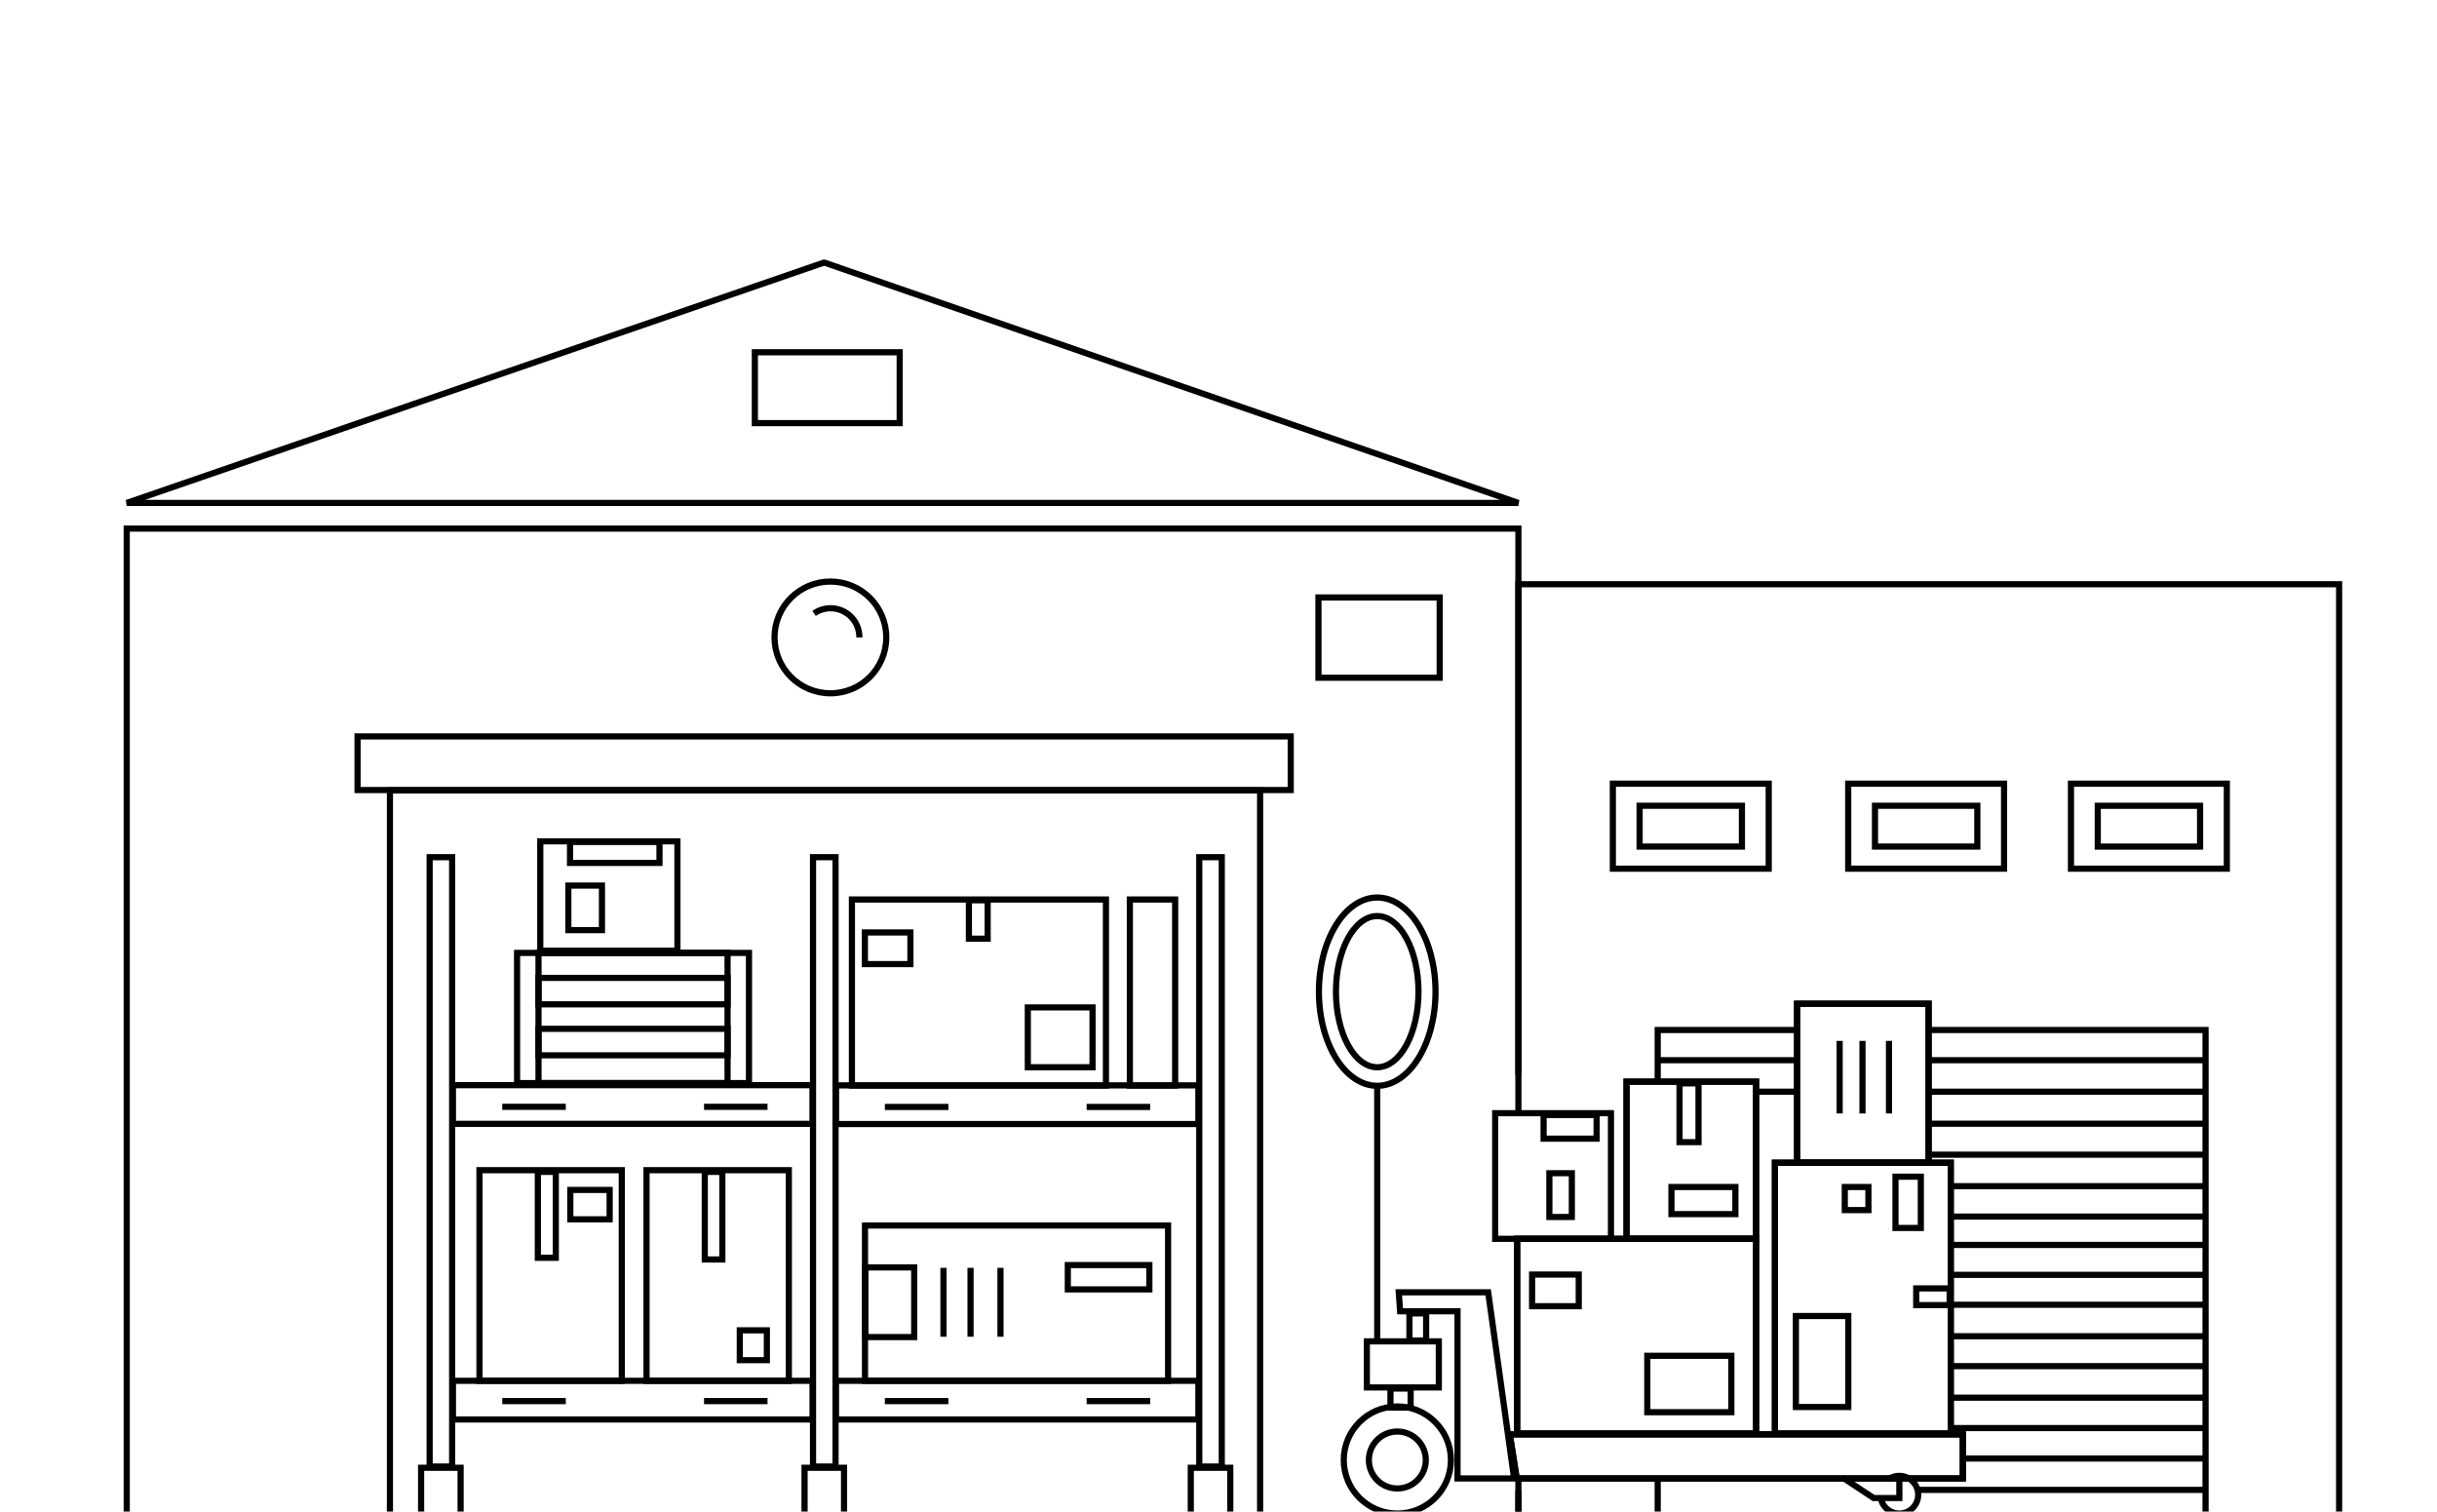
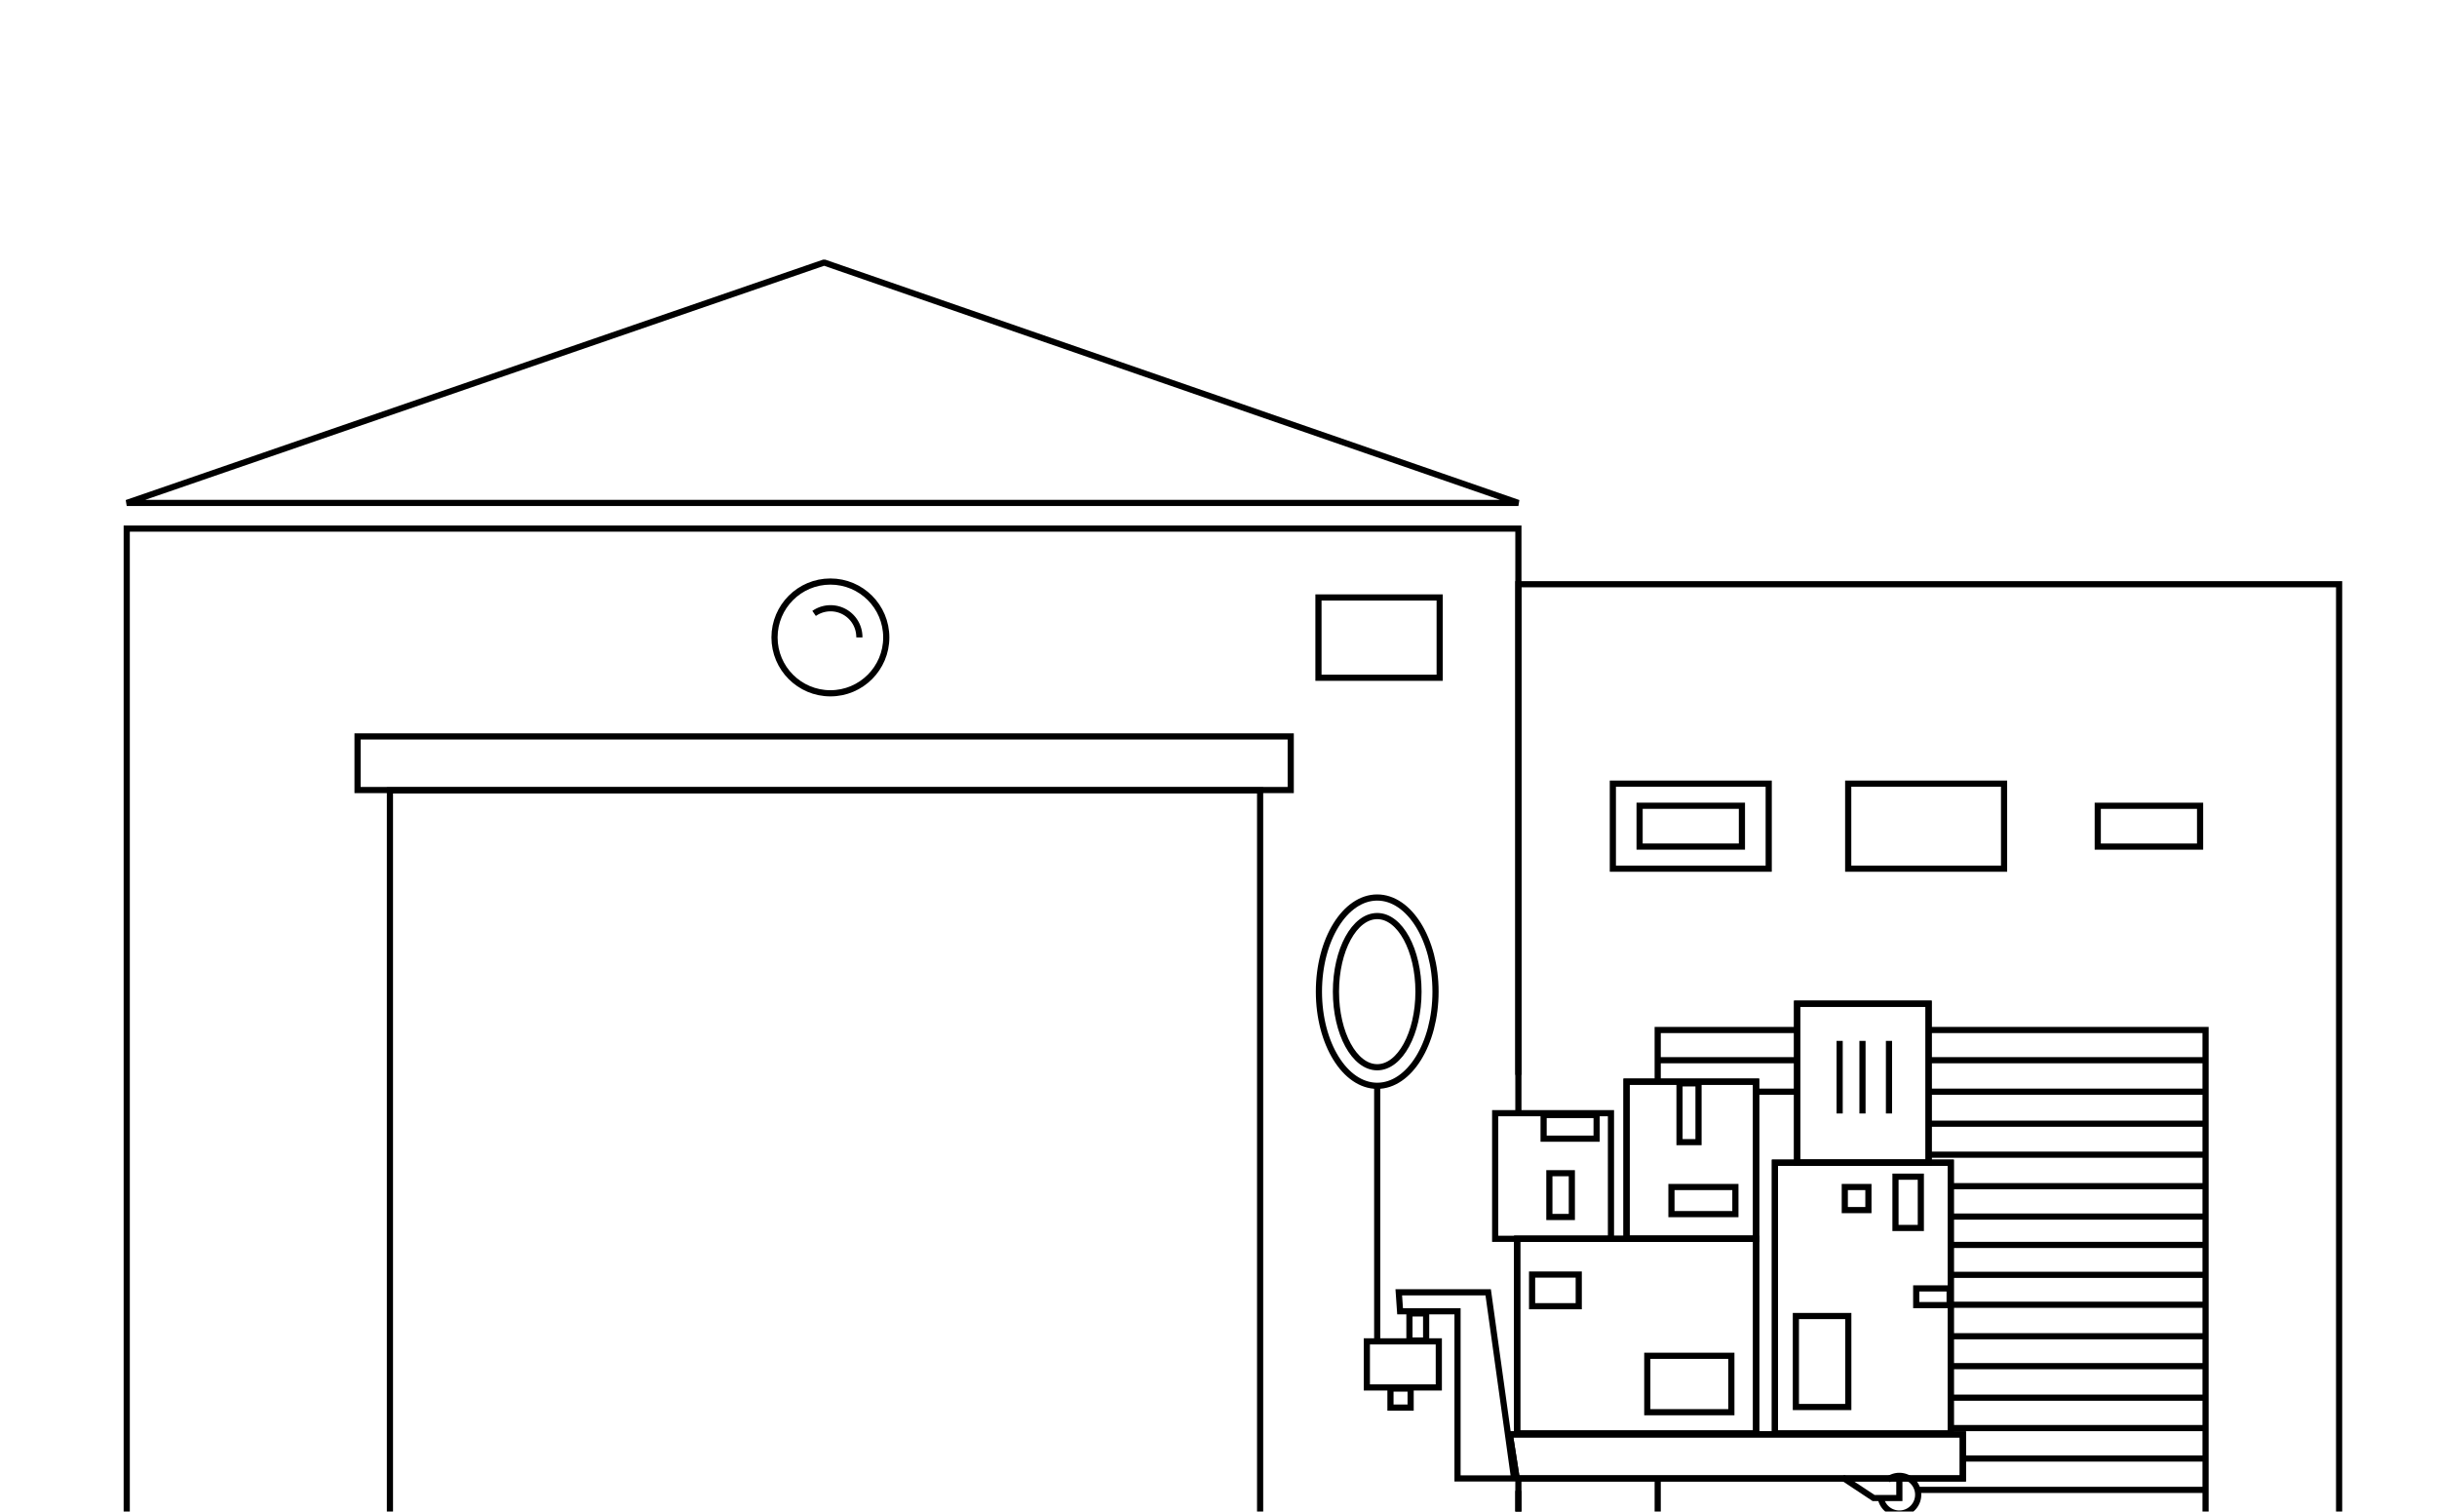
<svg xmlns="http://www.w3.org/2000/svg" width="592.29" height="367.35">
  <style>.B{stroke-miterlimit:10}.C{stroke-width:1.5}</style>
  <defs>
    <clipPath id="A">
-       <path fill="none" d="M94.55 192.08h211.93v176.66H94.55z" />
-     </clipPath>
+       </clipPath>
  </defs>
  <g fill="none" stroke="#000" class="C">
    <path d="M369.03 362.3v6.44H30.8V128.46h338.23v142.07" class="B" />
    <path stroke-linejoin="bevel" d="M369.03 122.23H30.8L200.3 63.8l168.73 58.43z" />
-     <path d="M183.46 85.61h35.2V102.83h-35.2z" class="B" />
    <circle cx="201.82" cy="154.91" r="13.58" />
    <g class="B">
      <path d="M86.9 178.97h226.8v13.03H86.9zm233.54-33.77h29.46v19.51h-29.46zm71.55 45.25h37.88v20.66H391.99z" />
      <path d="M398.49 195.82h24.87v9.92H398.49zm50.7-5.37h37.88v20.66h-37.88z" />
-       <path d="M455.7 195.82h24.87v9.92h-24.87zm47.63-5.37h37.88v20.66h-37.88z" />
      <path d="M509.84 195.82h24.87v9.92h-24.87zM469.24 250.32h66.8V368.8H402.89v-9.68" />
      <path d="M402.89 263.3v-12.98h34.21" />
      <path d="M369.03 359.3v9.44H568.5V141.98H369.03v119.24M94.77 192.08h211.49v176.66H94.77z" />
      <path d="M468.71 257.66h67.27m-67.27 7.65h67.27m-133.15-7.65h33.86m-9.45 7.65h9.45m31.65 7.78h67.64m-67.64 7.53h67.64m-62.43 7.65h62.43m-62.31 7.39h62.31m-61.3 6.89h61.3m-61.3 7.27h61.3m-61.3 7.27h61.3m-61.3 7.65h61.3m-61.3 7.27h61.3m-61.3 7.66h61.3m-61.87 7.39h61.87m-58.78 7.4h58.78m-69.78 7.62h69.78" />
    </g>
  </g>
  <g clip-path="url(#A)" fill="none" stroke="#000" class="B C">
    <path d="M104.42 208.32h5.47v148.09h-5.47zm-2.07 148.39h9.6v13.38h-9.6zm95.25-148.39h5.47v148.09h-5.47zm-2.06 148.39h9.6v13.38h-9.6zm95.93-148.39h5.47v148.09h-5.47zm-2.06 148.39h9.6v13.38h-9.6zm-179.33-21.14h87.4v9.4h-87.4zm93.1 0h88.07v9.4h-88.07z" />
    <path d="M157.13 284.38h34.59v51.19h-34.59zm-40.6 0h34.59v51.19h-34.59zm93.7 13.44H283.89v37.75h-73.66zm-3.18-79.21h61.74V263.82h-61.74zm67.55 0h11.01V263.82h-11.01z" />
    <path d="M249.8 244.83h15.73v14.54h-15.73zm-14.32-26.04h4.56v9.33h-4.56zm-25.28 7.82h11.07v7.7h-11.07zm-84.53 4.98h56.36v31.63h-56.36zm5.64-27.13H164.64v26.58h-33.33z" />
    <path d="M130.88 231.59h45.95v31.63h-45.95z" />
    <path d="M130.88 237.65h45.95v6.43h-45.95zm0 12.39h45.95v6.43h-45.95zm7.66-45.43h21.74v5.1h-21.74zm-.41 10.61h8.17v10.82h-8.17zm-7.41 69.57h4.36v20.88h-4.36zm7.89 4.39h9.56v7.14h-9.56zm32.68-4.39h4.27v21.29h-4.27zm8.51 38.51h6.58v7.26h-6.58zm30.51-15.28h11.88v16.92h-11.88zm49.21-.58h19.82v5.91h-19.82zm-149.44-43.72h87.4v9.4h-87.4z" />
    <path d="M122.07 268.98h15.44m33.6 0h15.43m16.64-5.21h88.07v9.4h-88.07z" />
    <path d="M215.06 269.02h15.44m33.6 0h15.44M122.07 340.5h15.44m33.6 0h15.43m28.52 0h15.44m33.6 0h15.44" />
    <path d="M229.3 308.11v16.75m6.58-16.75v16.75m7.28-16.75v16.75" />
  </g>
  <g fill="none" stroke="#000" class="C">
-     <circle cx="339.61" cy="354.82" r="13.02" />
    <path d="M458.82,359.63a4.58,4.58,0,1,1-1.64,4.76" class="B" />
-     <circle cx="339.61" cy="354.82" r="6.92" />
    <g class="B">
      <path d="M447.8 359.06l7.56 5h6.26v-5.39m-129.42-32.68h17.49v11.2h-17.49z" />
      <path d="M337.94 337.46h4.9v4.62h-4.9zm4.61-18.27h4.06v6.6h-4.06zM339.96 314.06h21.73l6.3 45.24h-13.75v-40.63h-13.96l-.32-4.61zm28.66 45.24h108.43v-10.71H366.94l1.68 10.71z" />
    </g>
    <ellipse cx="334.72" cy="241" rx="14.17" ry="22.88" />
    <ellipse cx="334.72" cy="241" rx="10.03" ry="18.37" />
    <g class="B">
      <path d="M368.73 301.07h58.08v47.31h-58.08zm62.65-18.5h42.73v65.81h-42.73z" />
      <path d="M436.77 243.93h31.96v38.64h-31.96zm-73.38 26.6h28.14V301.07h-28.14zm31.93-7.65h31.48v38.19h-31.48z" />
      <path d="M375.16 270.98h12.88v5.74h-12.88zm33.03-7.69h4.62v14.28h-4.62zm-1.96 25.19h15.54v6.58h-15.54zm-29.67-3.36h5.46v10.64h-5.46zM372.36 309.75h11.34v7.7h-11.34zm28 19.74h20.43v13.72h-20.43zm36.11-9.66h12.74v22.11h-12.74zm29.25-6.72h8.12v4.06h-8.12zm-5.04-27.15h6.16v12.46h-6.16zm-12.32 2.52h5.74v5.6h-5.74zM334.72 263.64v62.35m33.9 33.31h108.43v-10.71H366.94l1.68 10.71z" />
      <path d="M368.73 301.07h58.08v47.31h-58.08zm62.65-18.5h42.73v65.81h-42.73z" />
      <path d="M436.77 243.93h31.96v38.64h-31.96zm-41.45 18.95h31.48v38.19h-31.48z" />
      <path d="M447.11 252.96v17.64m5.55-17.64v17.64m6.44-17.64v17.64M208.86 154.91a7 7 0 0 0-11-5.83" />
    </g>
  </g>
</svg>